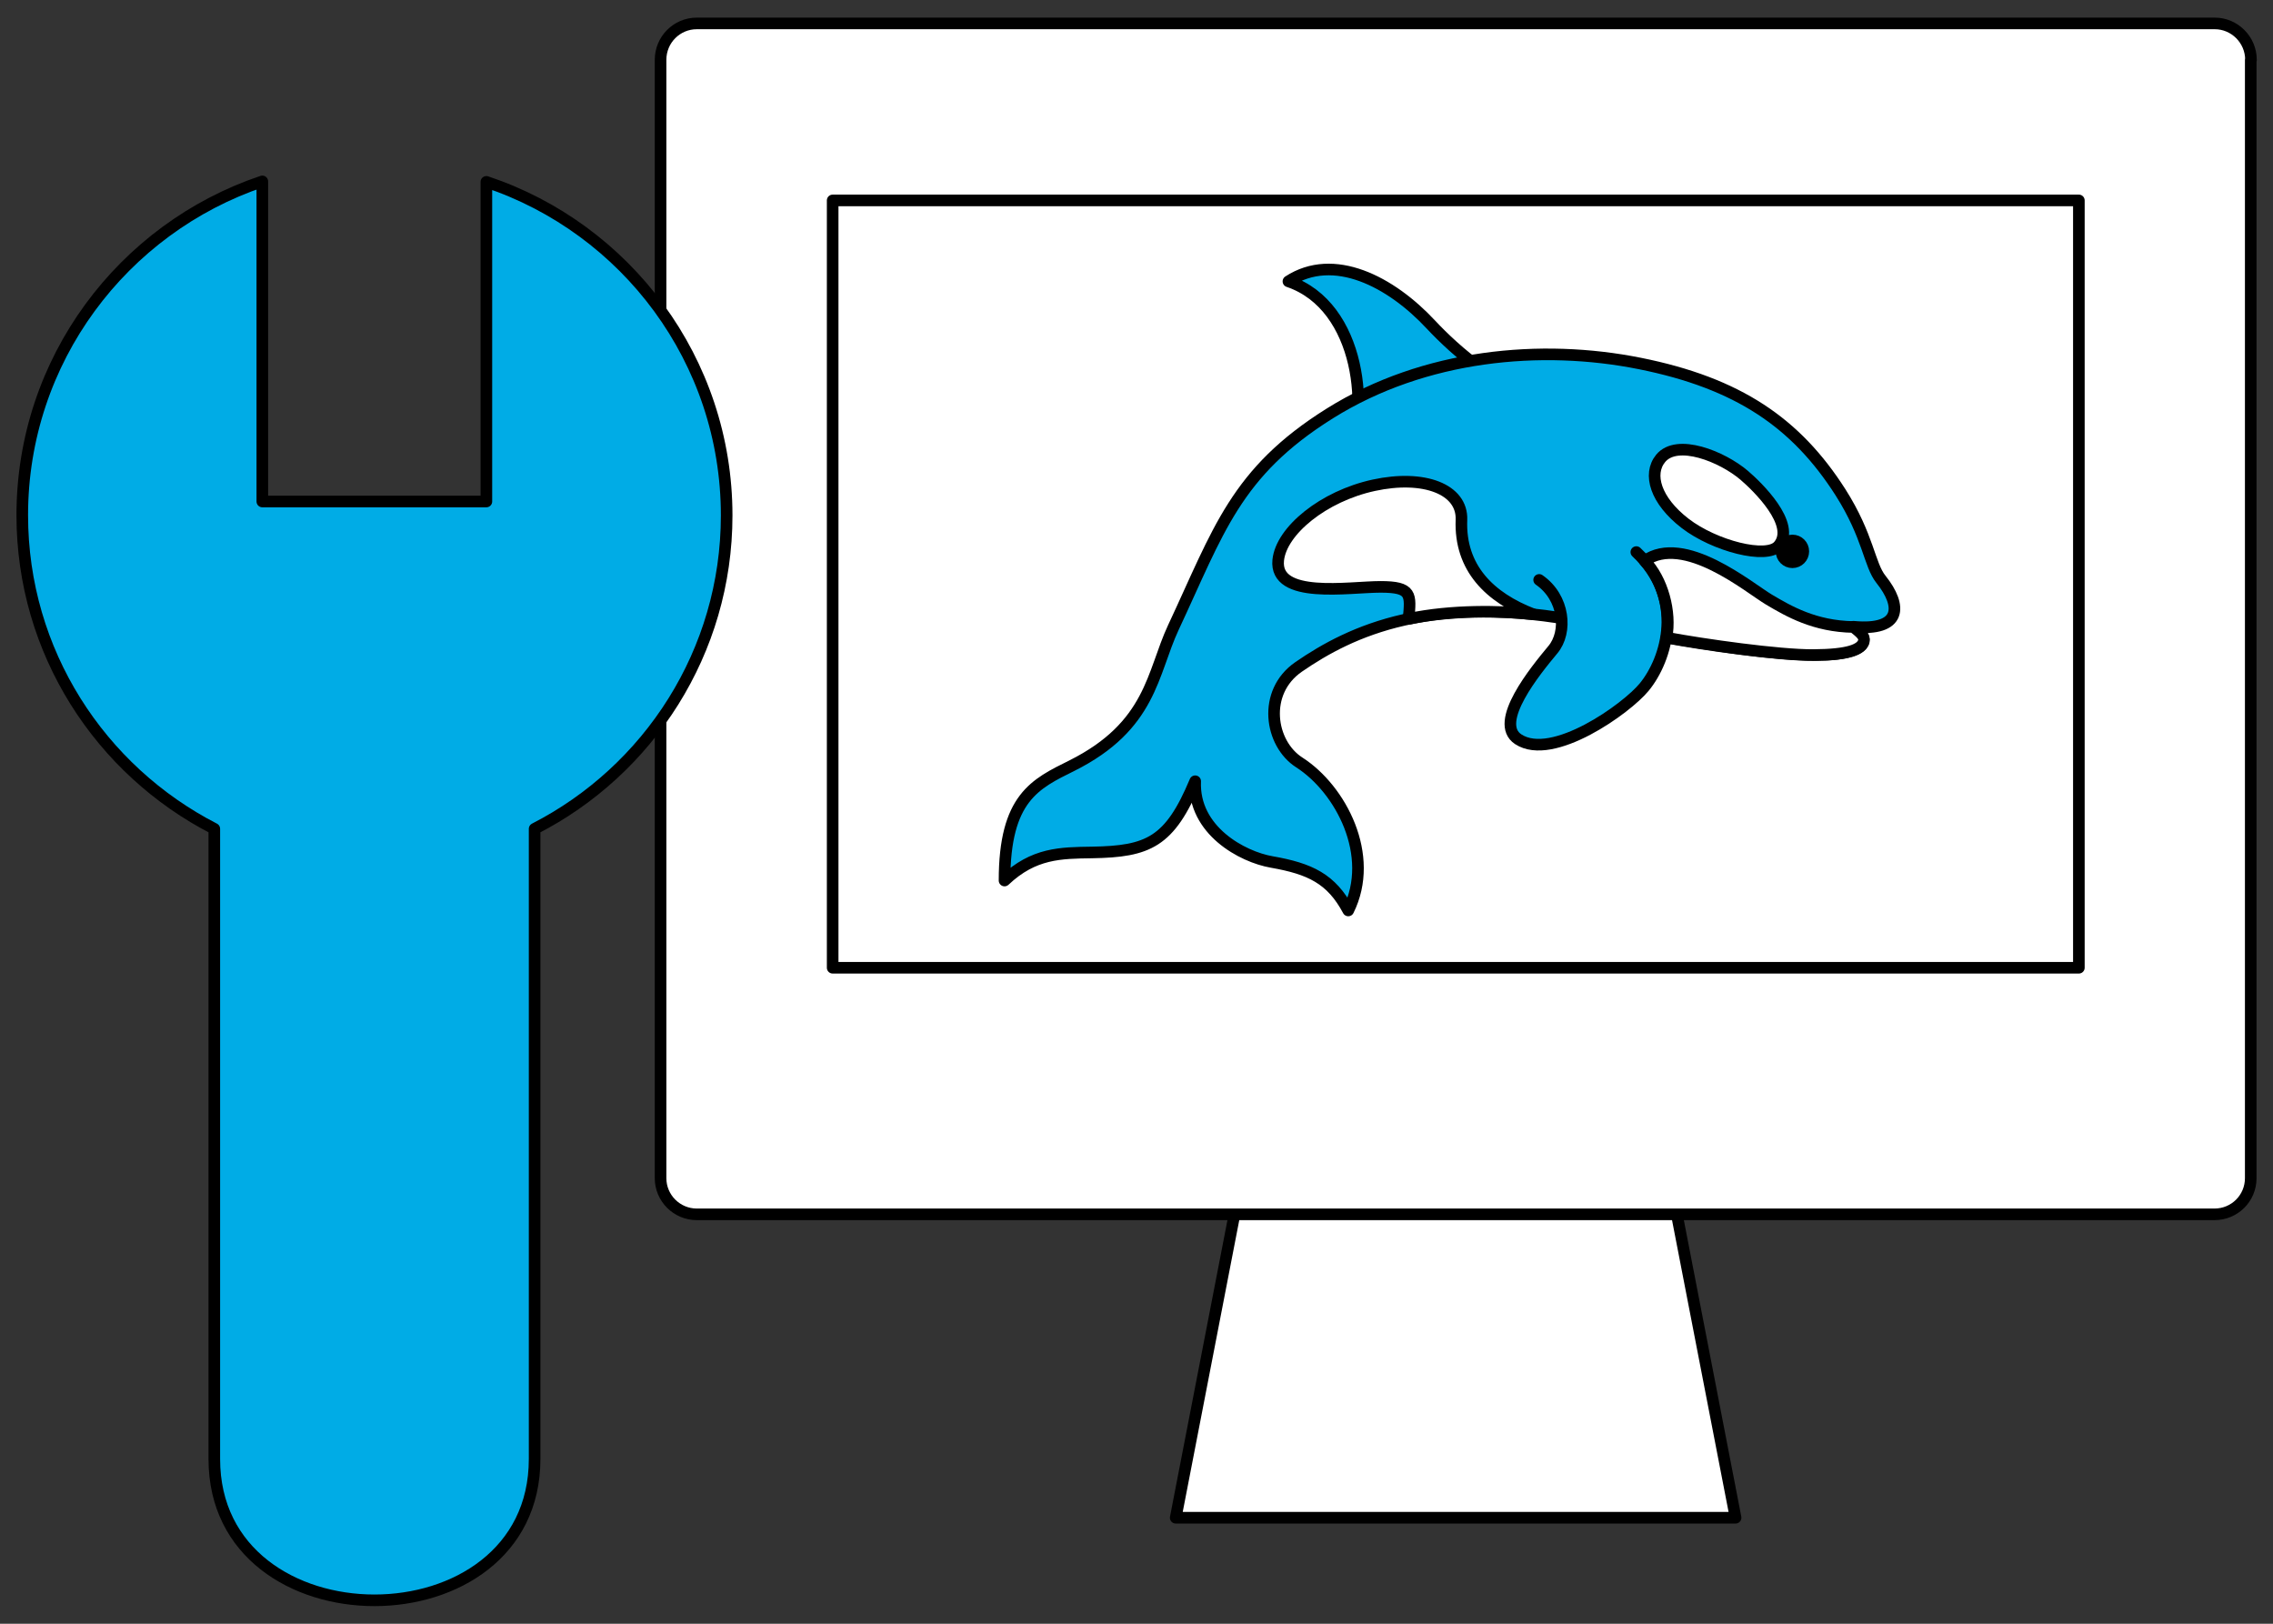
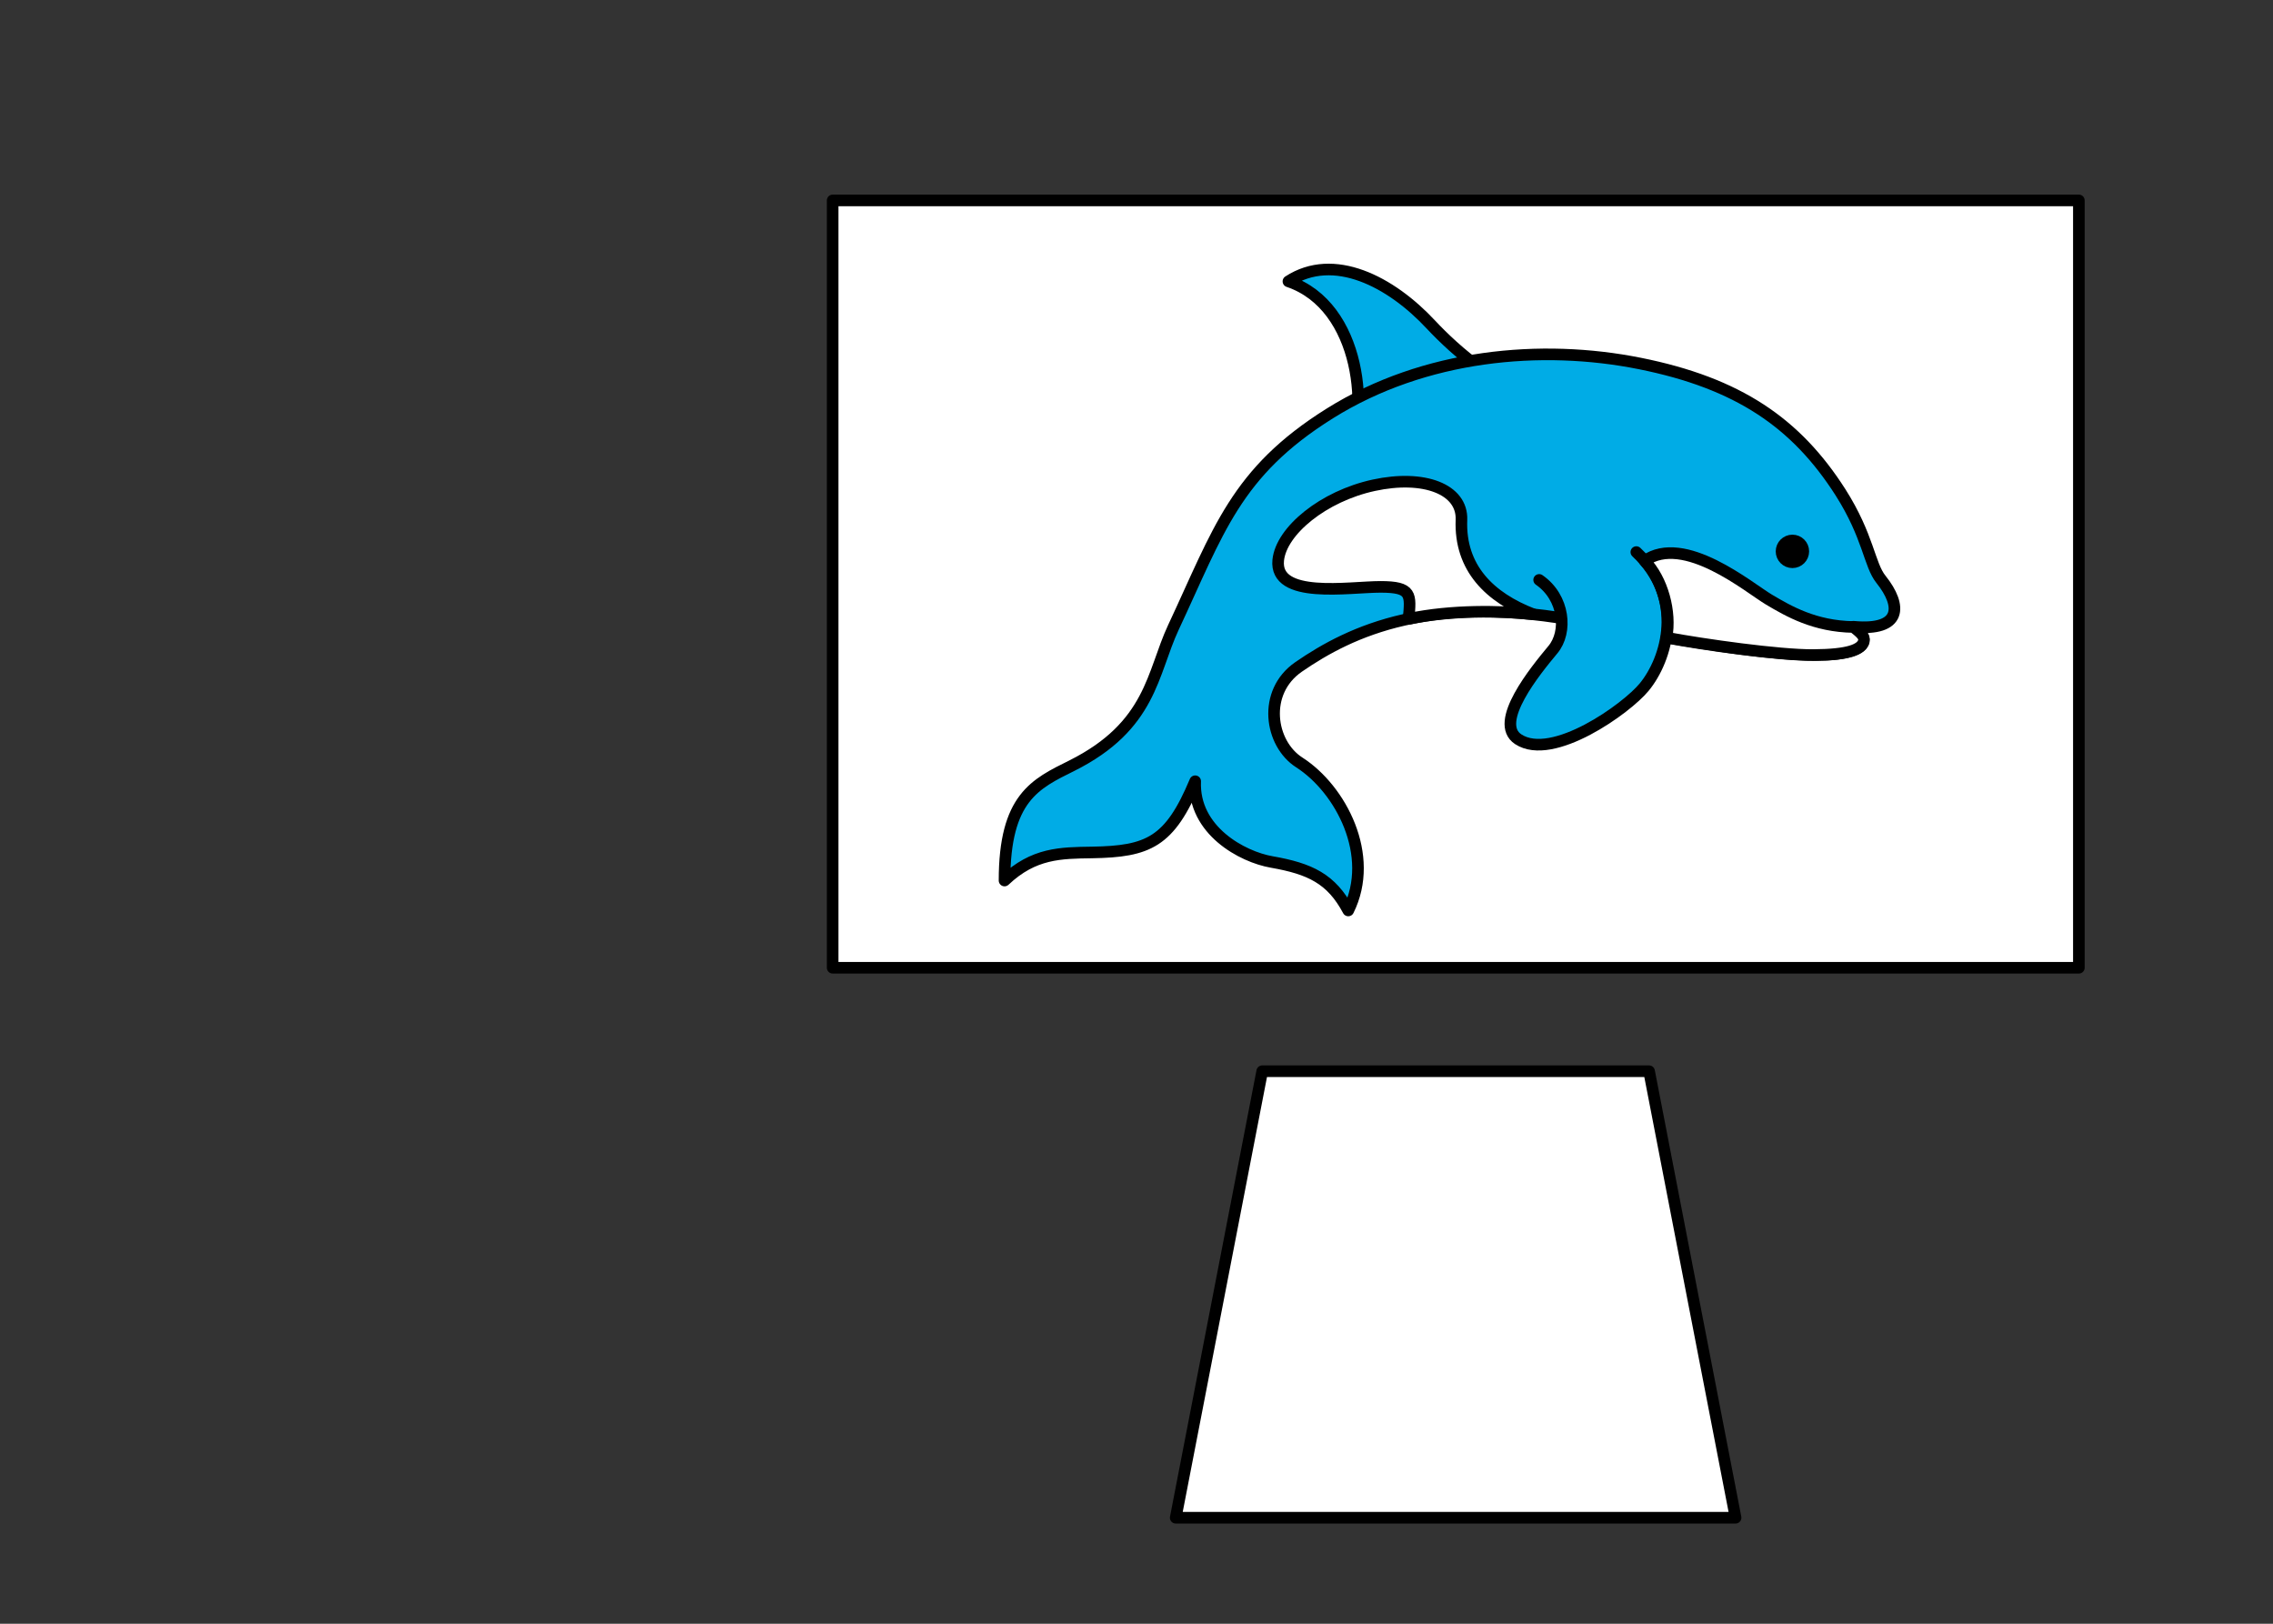
<svg xmlns="http://www.w3.org/2000/svg" id="_レイヤー_2" data-name="レイヤー 2" width="98" height="70" viewBox="0 0 98 70">
  <rect x="0" y="0" width="98" height="70" fill="#333333" stroke="none" />
  <defs>
    <style>
      .cls-1 {
        fill: #00ace6;
      }

      .cls-1, .cls-2, .cls-3 {
        stroke: #000;
        stroke-linecap: round;
        stroke-linejoin: round;
        stroke-width: .5px;
      }

      .cls-2 {
        fill: #fff;
      }

      .cls-4 {
        fill: none;
        stroke-width: 0px;
      }

      .cls-3 {
        fill: #000;
      }
    </style>
  </defs>
  <g id="_レイヤー_2-2" data-name=" レイヤー 2">
    <g id="_レイヤー_1-2" data-name=" レイヤー 1-2">
      <g>
        <g>
          <g>
            <polygon class="cls-2" points="74.83 65.43 50.69 65.43 54.42 46.18 71.1 46.18 74.83 65.43" />
-             <path class="cls-2" d="M97.04,2.58v48.21c0,.87-.7,1.56-1.56,1.56H30.04c-.86,0-1.56-.7-1.56-1.56V2.58c0-.87.7-1.57,1.56-1.57h65.45c.85,0,1.56.7,1.56,1.57h0Z" />
            <rect class="cls-2" x="35.9" y="8.64" width="53.73" height="33.08" />
          </g>
-           <path class="cls-1" d="M23.05,62.9v-27.17c4.91-2.51,8.28-7.62,8.28-13.51,0-6.69-4.34-12.37-10.36-14.38v13.78h-9.66V7.82C5.3,9.84.96,15.52.96,22.21c0,5.9,3.37,11,8.28,13.52v27.17c0,8.12,13.81,8.12,13.81,0Z" />
          <g>
            <path class="cls-1" d="M58.01,19.9c1.1-1.99.68-6.71-2.46-7.77,1.95-1.27,4.41,0,6.15,1.87,1,1.07,3.14,3.01,5.18,3.23" />
            <path class="cls-1" d="M79.9,27.03c.94.64.28,1.04-.7,1.16-1.96.24-6.43-.49-10.84-1.36-6.61-1.3-10.12.37-12.37,1.92-1.58,1.09-1.24,3.31.03,4.12,1.79,1.15,3.29,4.01,2.11,6.38-.73-1.37-1.65-1.8-3.3-2.09-1.27-.22-3.39-1.36-3.3-3.48-1.1,2.63-2.02,3.03-4.45,3.07-1.35.02-2.51.02-3.77,1.21,0-3.57,1.33-4.17,2.9-4.95,3.44-1.72,3.46-3.99,4.38-5.96,1.95-4.16,2.67-6.68,6.75-9.23s9.12-3,13.36-2.15,6.74,2.56,8.65,5.55c1.21,1.9,1.24,3.13,1.75,3.76.92,1.15.89,2.23-1.18,2.04h-.02Z" />
            <path class="cls-1" d="M66.36,25c1.1.76,1.23,2.25.59,3.01-.74.89-2.59,3.14-1.49,3.86,1.48.97,4.68-1.33,5.43-2.25.98-1.19,1.78-3.82-.34-5.82" />
-             <path class="cls-2" d="M76.68,23.53c-.5.59-2.76.01-4.03-.97s-1.61-2.12-1.05-2.8c.71-.86,2.65-.08,3.6.73.55.47,2.26,2.11,1.49,3.03h0Z" />
            <circle class="cls-3" cx="77.28" cy="23.77" r=".47" />
            <path class="cls-2" d="M60.73,26.68c.1-1.05.15-1.38-1.21-1.38s-4.58.55-4.41-1.15c.13-1.27,1.95-2.76,4.12-3.23s3.83.17,3.78,1.49c-.08,2.08,1.22,3.35,3.09,4.07-1.4-.15-3.52-.19-5.36.2h0Z" />
            <path class="cls-2" d="M79.9,27.03c-1.66-.03-2.77-.67-3.63-1.18s-3.66-2.87-5.36-1.67c.77.8,1.15,2.2.94,3.31,1.61.3,4.84.76,6.34.75s2.08-.23,2.17-.6c.05-.21-.14-.36-.45-.61h-.01Z" />
          </g>
        </g>
        <rect class="cls-4" width="98" height="70" />
      </g>
    </g>
  </g>
</svg>